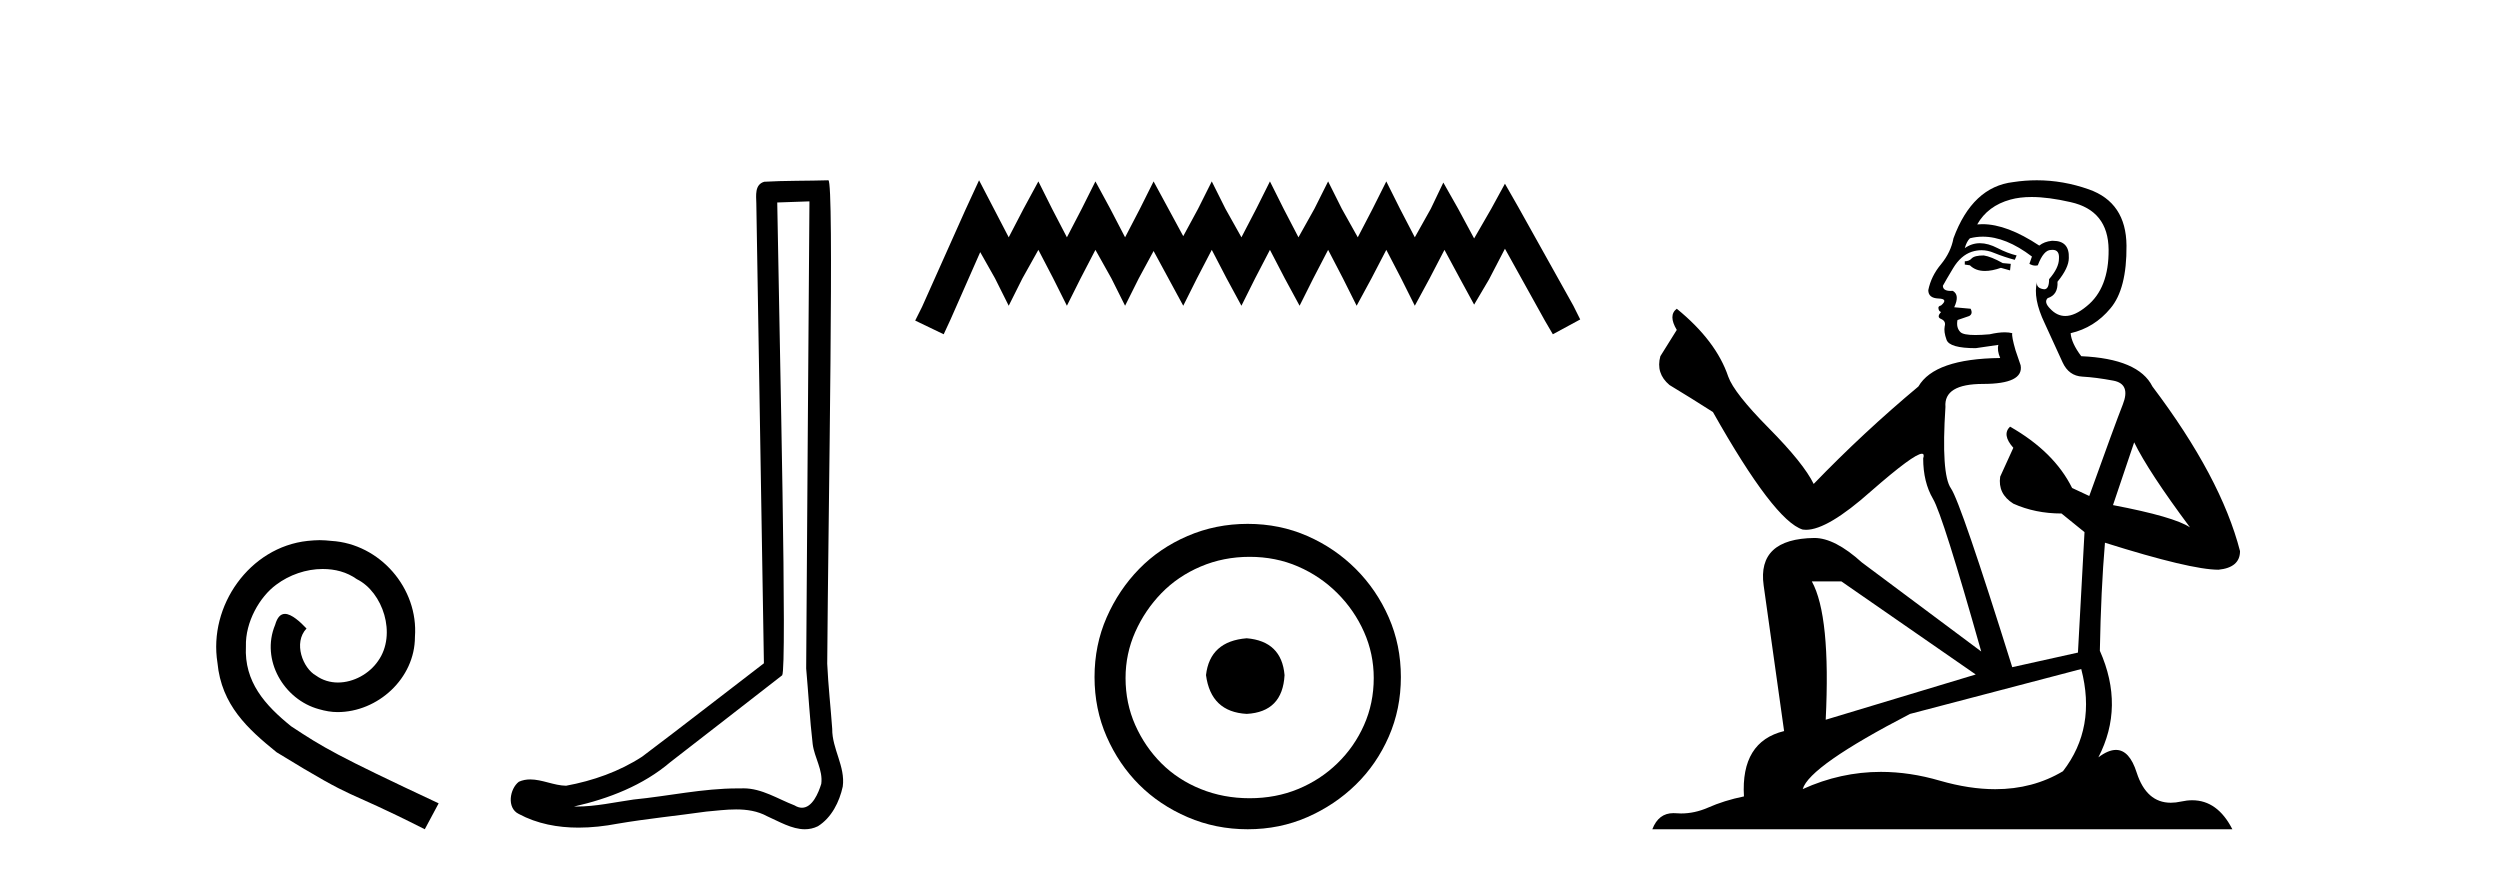
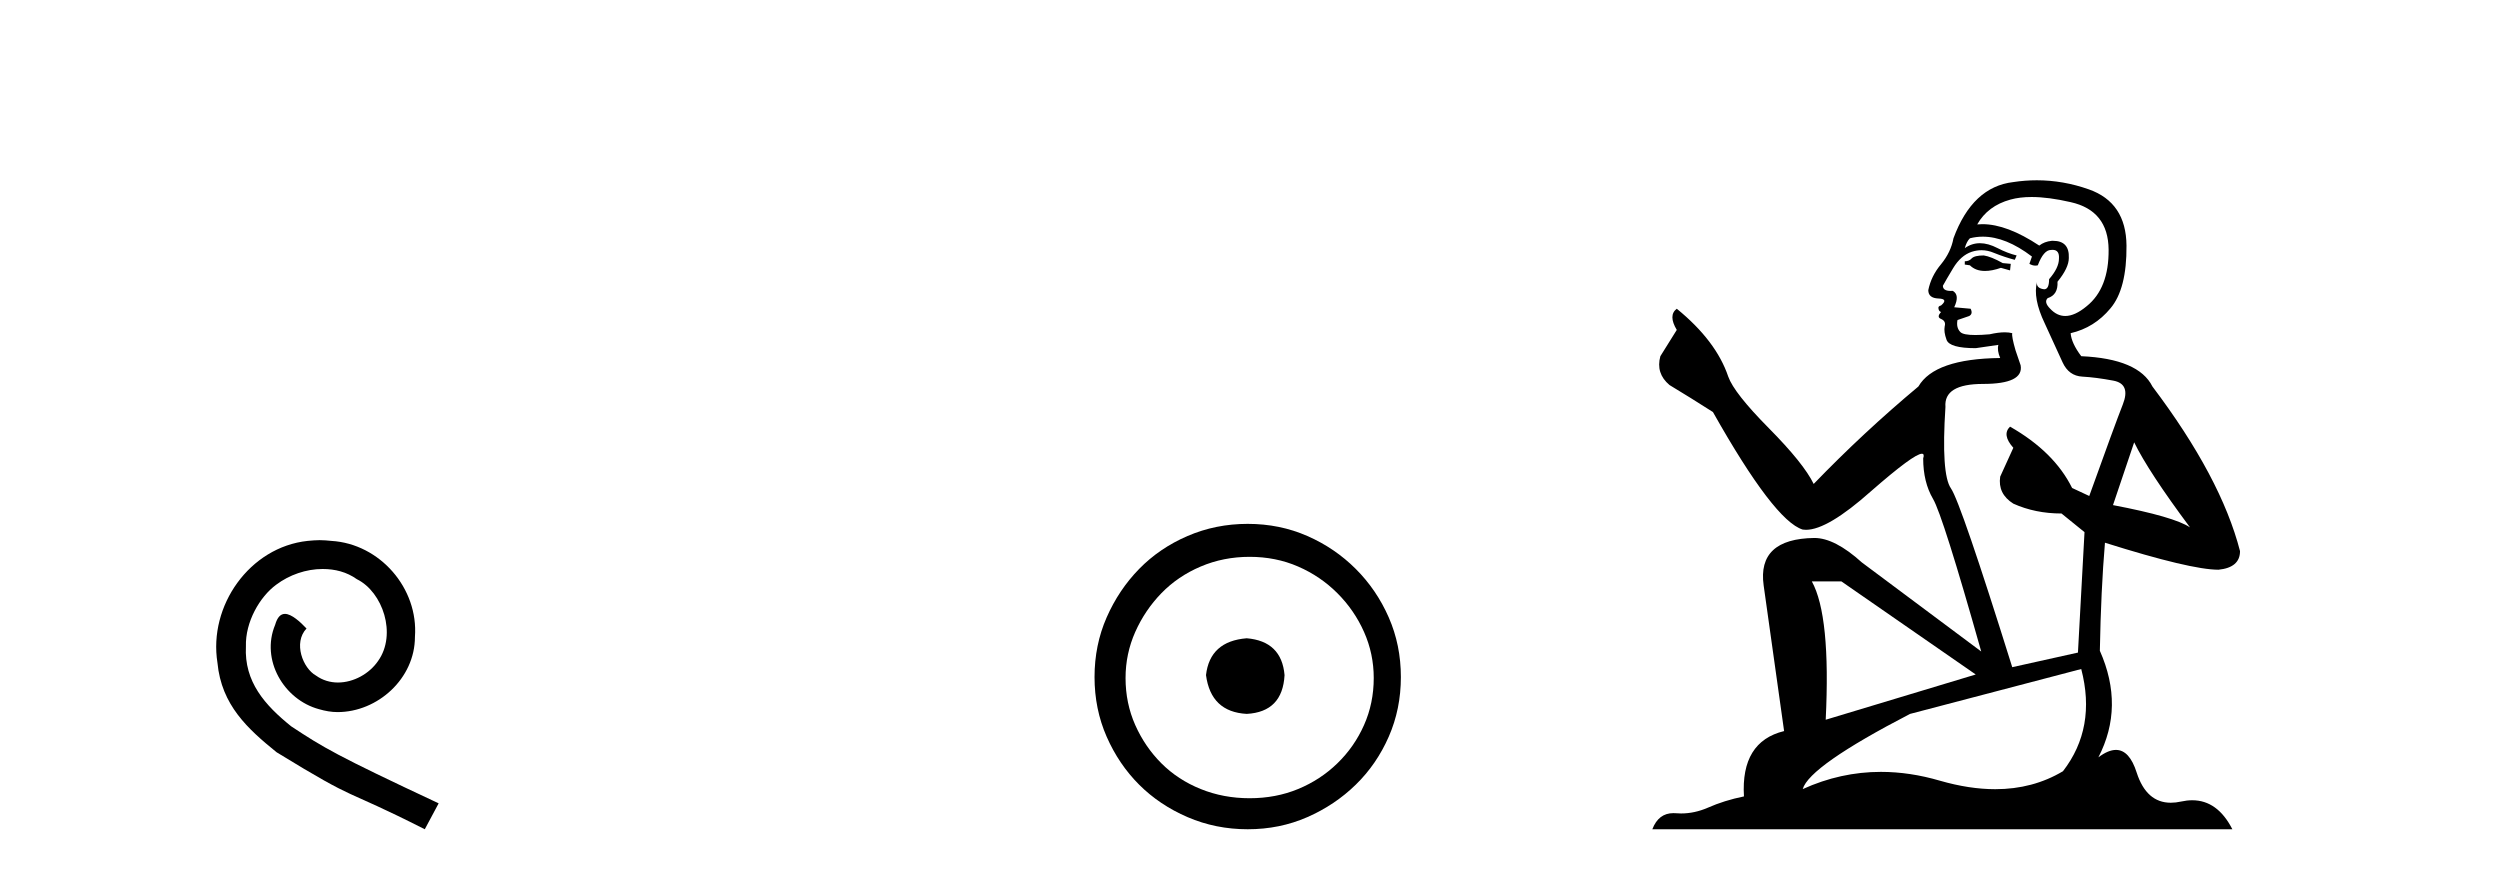
<svg xmlns="http://www.w3.org/2000/svg" width="117.0" height="41.0">
  <path d="M 14.96 25.279 C 14.772 25.279 14.584 25.297 14.397 25.314 C 11.68 25.604 9.75 28.354 10.177 31.019 C 10.365 33.001 11.595 34.111 12.944 35.205 C 16.959 37.665 15.832 36.759 19.88 38.809 L 20.529 37.596 C 15.712 35.341 15.131 34.983 13.628 33.992 C 12.398 33.001 11.424 31.908 11.509 30.251 C 11.475 29.106 12.159 27.927 12.927 27.364 C 13.542 26.902 14.328 26.629 15.097 26.629 C 15.678 26.629 16.224 26.766 16.703 27.107 C 17.916 27.705 18.582 29.687 17.694 30.934 C 17.284 31.532 16.549 31.942 15.814 31.942 C 15.456 31.942 15.097 31.839 14.789 31.617 C 14.174 31.276 13.713 30.08 14.345 29.414 C 14.055 29.106 13.645 28.73 13.337 28.73 C 13.132 28.73 12.979 28.884 12.876 29.243 C 12.193 30.883 13.286 32.745 14.926 33.189 C 15.217 33.274 15.507 33.326 15.797 33.326 C 17.677 33.326 19.419 31.754 19.419 29.807 C 19.59 27.534 17.779 25.45 15.507 25.314 C 15.336 25.297 15.148 25.279 14.96 25.279 Z" style="fill:#000000;stroke:none" />
-   <path d="M 37.882 9.424 C 37.832 16.711 37.774 23.997 37.729 31.284 C 37.835 32.464 37.896 33.649 38.034 34.826 C 38.114 35.455 38.524 36.041 38.435 36.685 C 38.301 37.12 38.015 37.802 37.532 37.802 C 37.425 37.802 37.309 37.769 37.182 37.691 C 36.4 37.391 35.656 36.894 34.794 36.894 C 34.747 36.894 34.699 36.895 34.65 36.898 C 34.608 36.898 34.565 36.897 34.522 36.897 C 32.885 36.897 31.276 37.259 29.651 37.418 C 28.764 37.544 27.879 37.747 26.979 37.747 C 26.941 37.747 26.903 37.746 26.865 37.745 C 28.49 37.378 30.095 36.757 31.375 35.665 C 33.117 34.31 34.866 32.963 36.605 31.604 C 36.841 31.314 36.492 16.507 36.375 9.476 C 36.877 9.459 37.379 9.441 37.882 9.424 ZM 38.767 8.437 C 38.767 8.437 38.766 8.437 38.766 8.437 C 37.906 8.465 36.625 8.452 35.767 8.506 C 35.309 8.639 35.389 9.152 35.396 9.52 C 35.514 16.694 35.633 23.868 35.751 31.042 C 33.849 32.496 31.964 33.973 30.051 35.412 C 28.981 36.109 27.743 36.543 26.494 36.772 C 25.935 36.766 25.371 36.477 24.814 36.477 C 24.636 36.477 24.458 36.507 24.282 36.586 C 23.853 36.915 23.705 37.817 24.279 38.093 C 25.143 38.557 26.105 38.733 27.074 38.733 C 27.686 38.733 28.301 38.663 28.895 38.55 C 30.275 38.315 31.669 38.178 33.055 37.982 C 33.511 37.942 33.984 37.881 34.45 37.881 C 34.954 37.881 35.45 37.953 35.905 38.201 C 36.453 38.444 37.057 38.809 37.666 38.809 C 37.87 38.809 38.075 38.768 38.278 38.668 C 38.916 38.27 39.285 37.528 39.441 36.81 C 39.57 35.873 38.937 35.044 38.948 34.114 C 38.875 33.096 38.76 32.08 38.714 31.061 C 38.766 23.698 39.05 8.437 38.767 8.437 Z" style="fill:#000000;stroke:none" />
-   <path d="M 45.82 8.437 L 45.18 9.825 L 43.151 14.363 L 42.831 15.003 L 44.165 15.644 L 44.486 14.95 L 45.874 11.8 L 46.568 13.028 L 47.208 14.309 L 47.849 13.028 L 48.596 11.693 L 49.29 13.028 L 49.931 14.309 L 50.572 13.028 L 51.266 11.693 L 52.013 13.028 L 52.654 14.309 L 53.294 13.028 L 53.988 11.747 L 54.682 13.028 L 55.376 14.309 L 56.017 13.028 L 56.711 11.693 L 57.405 13.028 L 58.099 14.309 L 58.739 13.028 L 59.433 11.693 L 60.127 13.028 L 60.821 14.309 L 61.462 13.028 L 62.156 11.693 L 62.85 13.028 L 63.491 14.309 L 64.185 13.028 L 64.879 11.693 L 65.573 13.028 L 66.213 14.309 L 66.907 13.028 L 67.601 11.693 L 68.349 13.081 L 68.989 14.256 L 69.683 13.081 L 70.431 11.64 L 72.299 15.003 L 72.673 15.644 L 73.954 14.95 L 73.634 14.309 L 71.071 9.718 L 70.431 8.597 L 69.79 9.771 L 68.989 11.159 L 68.242 9.771 L 67.548 8.544 L 66.961 9.771 L 66.213 11.106 L 65.519 9.771 L 64.879 8.49 L 64.238 9.771 L 63.544 11.106 L 62.797 9.771 L 62.156 8.49 L 61.515 9.771 L 60.768 11.106 L 60.074 9.771 L 59.433 8.49 L 58.793 9.771 L 58.099 11.106 L 57.351 9.771 L 56.711 8.49 L 56.07 9.771 L 55.376 11.053 L 54.682 9.771 L 53.988 8.49 L 53.348 9.771 L 52.654 11.106 L 51.96 9.771 L 51.266 8.49 L 50.625 9.771 L 49.931 11.106 L 49.237 9.771 L 48.596 8.49 L 47.902 9.771 L 47.208 11.106 L 46.514 9.771 L 45.82 8.437 Z" style="fill:#000000;stroke:none" />
  <path d="M 58.347 29.871 C 57.198 29.962 56.562 30.537 56.441 31.595 C 56.593 32.745 57.228 33.35 58.347 33.41 C 59.466 33.35 60.056 32.745 60.117 31.595 C 60.026 30.537 59.436 29.962 58.347 29.871 ZM 58.483 26.06 C 59.3 26.06 60.056 26.211 60.752 26.514 C 61.447 26.816 62.06 27.232 62.589 27.761 C 63.119 28.291 63.535 28.896 63.837 29.576 C 64.14 30.257 64.291 30.975 64.291 31.731 C 64.291 32.518 64.14 33.251 63.837 33.932 C 63.535 34.612 63.119 35.21 62.589 35.724 C 62.06 36.238 61.447 36.639 60.752 36.926 C 60.056 37.214 59.3 37.357 58.483 37.357 C 57.666 37.357 56.903 37.214 56.192 36.926 C 55.481 36.639 54.869 36.238 54.354 35.724 C 53.84 35.21 53.432 34.612 53.129 33.932 C 52.827 33.251 52.676 32.518 52.676 31.731 C 52.676 30.975 52.827 30.257 53.129 29.576 C 53.432 28.896 53.84 28.291 54.354 27.761 C 54.869 27.232 55.481 26.816 56.192 26.514 C 56.903 26.211 57.666 26.06 58.483 26.06 ZM 58.392 24.517 C 57.394 24.517 56.457 24.706 55.579 25.084 C 54.702 25.462 53.946 25.977 53.311 26.627 C 52.676 27.277 52.169 28.034 51.791 28.896 C 51.413 29.758 51.224 30.688 51.224 31.686 C 51.224 32.684 51.413 33.614 51.791 34.476 C 52.169 35.338 52.676 36.087 53.311 36.722 C 53.946 37.357 54.702 37.864 55.579 38.242 C 56.457 38.62 57.394 38.809 58.392 38.809 C 59.391 38.809 60.321 38.62 61.183 38.242 C 62.045 37.864 62.801 37.357 63.451 36.722 C 64.102 36.087 64.616 35.338 64.994 34.476 C 65.372 33.614 65.561 32.684 65.561 31.686 C 65.561 30.688 65.372 29.758 64.994 28.896 C 64.616 28.034 64.102 27.277 63.451 26.627 C 62.801 25.977 62.045 25.462 61.183 25.084 C 60.321 24.706 59.391 24.517 58.392 24.517 Z" style="fill:#000000;stroke:none" />
  <path d="M 92.84 11.955 Q 92.413 11.955 92.277 12.091 Q 92.157 12.228 91.952 12.228 L 91.952 12.382 L 92.191 12.416 Q 92.456 12.681 92.896 12.681 Q 93.222 12.681 93.643 12.535 L 94.07 12.655 L 94.104 12.348 L 93.729 12.313 Q 93.182 12.006 92.84 11.955 ZM 95.078 9.22 Q 95.866 9.22 96.906 9.46 Q 98.666 9.853 98.683 11.681 Q 98.7 13.492 97.658 14.329 Q 97.107 14.788 96.654 14.788 Q 96.265 14.788 95.949 14.449 Q 95.642 14.141 95.83 13.953 Q 96.325 13.8 96.291 13.185 Q 96.821 12.535 96.821 12.074 Q 96.854 11.27 96.082 11.27 Q 96.051 11.27 96.018 11.271 Q 95.676 11.305 95.437 11.493 Q 93.926 10.491 92.776 10.491 Q 92.652 10.491 92.533 10.503 L 92.533 10.503 Q 93.028 9.631 94.087 9.341 Q 94.519 9.22 95.078 9.22 ZM 99.879 20.701 Q 100.545 22.068 102.492 24.682 Q 101.758 24.186 98.888 23.639 L 99.879 20.701 ZM 92.795 11.076 Q 93.873 11.076 95.095 12.006 L 94.976 12.348 Q 95.119 12.431 95.254 12.431 Q 95.312 12.431 95.369 12.416 Q 95.642 11.698 95.984 11.698 Q 96.025 11.693 96.061 11.693 Q 96.39 11.693 96.359 12.108 Q 96.359 12.535 95.898 13.065 Q 95.898 13.538 95.668 13.538 Q 95.632 13.538 95.591 13.526 Q 95.283 13.458 95.334 13.185 L 95.334 13.185 Q 95.129 13.953 95.693 15.132 Q 96.24 16.328 96.53 16.96 Q 96.821 17.592 97.453 17.626 Q 98.085 17.66 98.905 17.814 Q 99.725 17.968 99.349 18.925 Q 98.973 19.881 97.777 23.212 L 96.974 22.837 Q 96.137 21.145 94.07 19.967 L 94.07 19.967 Q 93.677 20.342 94.224 20.957 L 93.609 22.307 Q 93.489 23.11 94.224 23.571 Q 95.249 24.032 96.479 24.032 L 97.555 24.904 L 97.248 30.541 L 94.173 31.224 Q 91.764 23.52 91.303 22.854 Q 90.842 22.187 91.047 19.044 Q 90.961 17.968 92.806 17.968 Q 94.719 17.968 94.566 17.097 L 94.327 16.396 Q 94.139 15.747 94.173 15.593 Q 94.022 15.552 93.823 15.552 Q 93.524 15.552 93.114 15.645 Q 92.726 15.679 92.446 15.679 Q 91.884 15.679 91.747 15.542 Q 91.542 15.337 91.61 14.978 L 92.157 14.79 Q 92.345 14.688 92.225 14.449 L 91.457 14.38 Q 91.73 13.8 91.388 13.612 Q 91.337 13.615 91.291 13.615 Q 90.927 13.615 90.927 13.373 Q 91.047 13.15 91.405 12.553 Q 91.764 11.955 92.277 11.784 Q 92.507 11.71 92.734 11.71 Q 93.029 11.71 93.319 11.835 Q 93.831 12.04 94.292 12.16 L 94.378 11.955 Q 93.951 11.852 93.489 11.613 Q 93.045 11.382 92.661 11.382 Q 92.277 11.382 91.952 11.613 Q 92.037 11.305 92.191 11.152 Q 92.487 11.076 92.795 11.076 ZM 86.178 27.21 L 92.464 31.566 L 85.443 33.684 Q 85.682 28.816 84.794 27.21 ZM 97.402 31.31 Q 98.119 34.06 96.547 36.093 Q 95.14 36.934 93.378 36.934 Q 92.167 36.934 90.79 36.537 Q 89.379 36.124 88.027 36.124 Q 86.139 36.124 84.367 36.93 Q 84.675 35.854 89.39 33.411 L 97.402 31.31 ZM 95.323 8.437 Q 94.776 8.437 94.224 8.521 Q 92.311 8.743 91.422 11.152 Q 91.303 11.801 90.842 12.365 Q 90.38 12.911 90.244 13.578 Q 90.244 13.953 90.722 13.97 Q 91.2 13.988 90.842 14.295 Q 90.688 14.329 90.722 14.449 Q 90.739 14.568 90.842 14.603 Q 90.62 14.842 90.842 14.927 Q 91.081 15.03 91.012 15.269 Q 90.961 15.525 91.098 15.901 Q 91.235 16.294 92.464 16.294 L 93.524 16.14 L 93.524 16.14 Q 93.455 16.396 93.609 16.755 Q 90.534 16.789 89.782 18.087 Q 87.203 20.24 84.88 22.649 Q 84.418 21.692 82.778 20.035 Q 81.155 18.395 80.882 17.626 Q 80.318 15.952 78.473 14.449 Q 78.063 14.756 78.473 15.44 L 77.705 16.67 Q 77.483 17.472 78.132 18.019 Q 79.123 18.617 80.165 19.283 Q 83.035 24.374 84.367 24.784 Q 84.441 24.795 84.521 24.795 Q 85.535 24.795 87.562 22.99 Q 89.57 21.235 89.944 21.235 Q 90.076 21.235 90.005 21.453 Q 90.005 22.563 90.466 23.349 Q 90.927 24.135 92.721 30.49 L 87.135 26.322 Q 85.87 25.177 84.914 25.177 Q 82.232 25.211 82.539 27.398 L 83.496 34.214 Q 81.463 34.709 81.617 37.272 Q 80.694 37.46 79.925 37.801 Q 79.305 38.07 78.672 38.07 Q 78.539 38.07 78.405 38.058 Q 78.359 38.055 78.314 38.055 Q 77.618 38.055 77.329 38.809 L 104.474 38.809 Q 103.781 37.452 102.597 37.452 Q 102.35 37.452 102.082 37.511 Q 101.824 37.568 101.593 37.568 Q 100.453 37.568 99.998 36.161 Q 99.661 35.096 99.027 35.096 Q 98.664 35.096 98.204 35.444 Q 99.434 33.069 98.273 30.456 Q 98.324 27.62 98.512 25.399 Q 102.526 26.663 103.825 26.663 Q 104.833 26.561 104.833 25.792 Q 103.944 22.341 100.733 18.087 Q 100.084 16.789 97.402 16.67 Q 96.94 16.055 96.906 15.593 Q 98.017 15.337 98.768 14.432 Q 99.537 13.526 99.52 11.493 Q 99.503 9.478 97.76 8.863 Q 96.554 8.437 95.323 8.437 Z" style="fill:#000000;stroke:none" />
</svg>